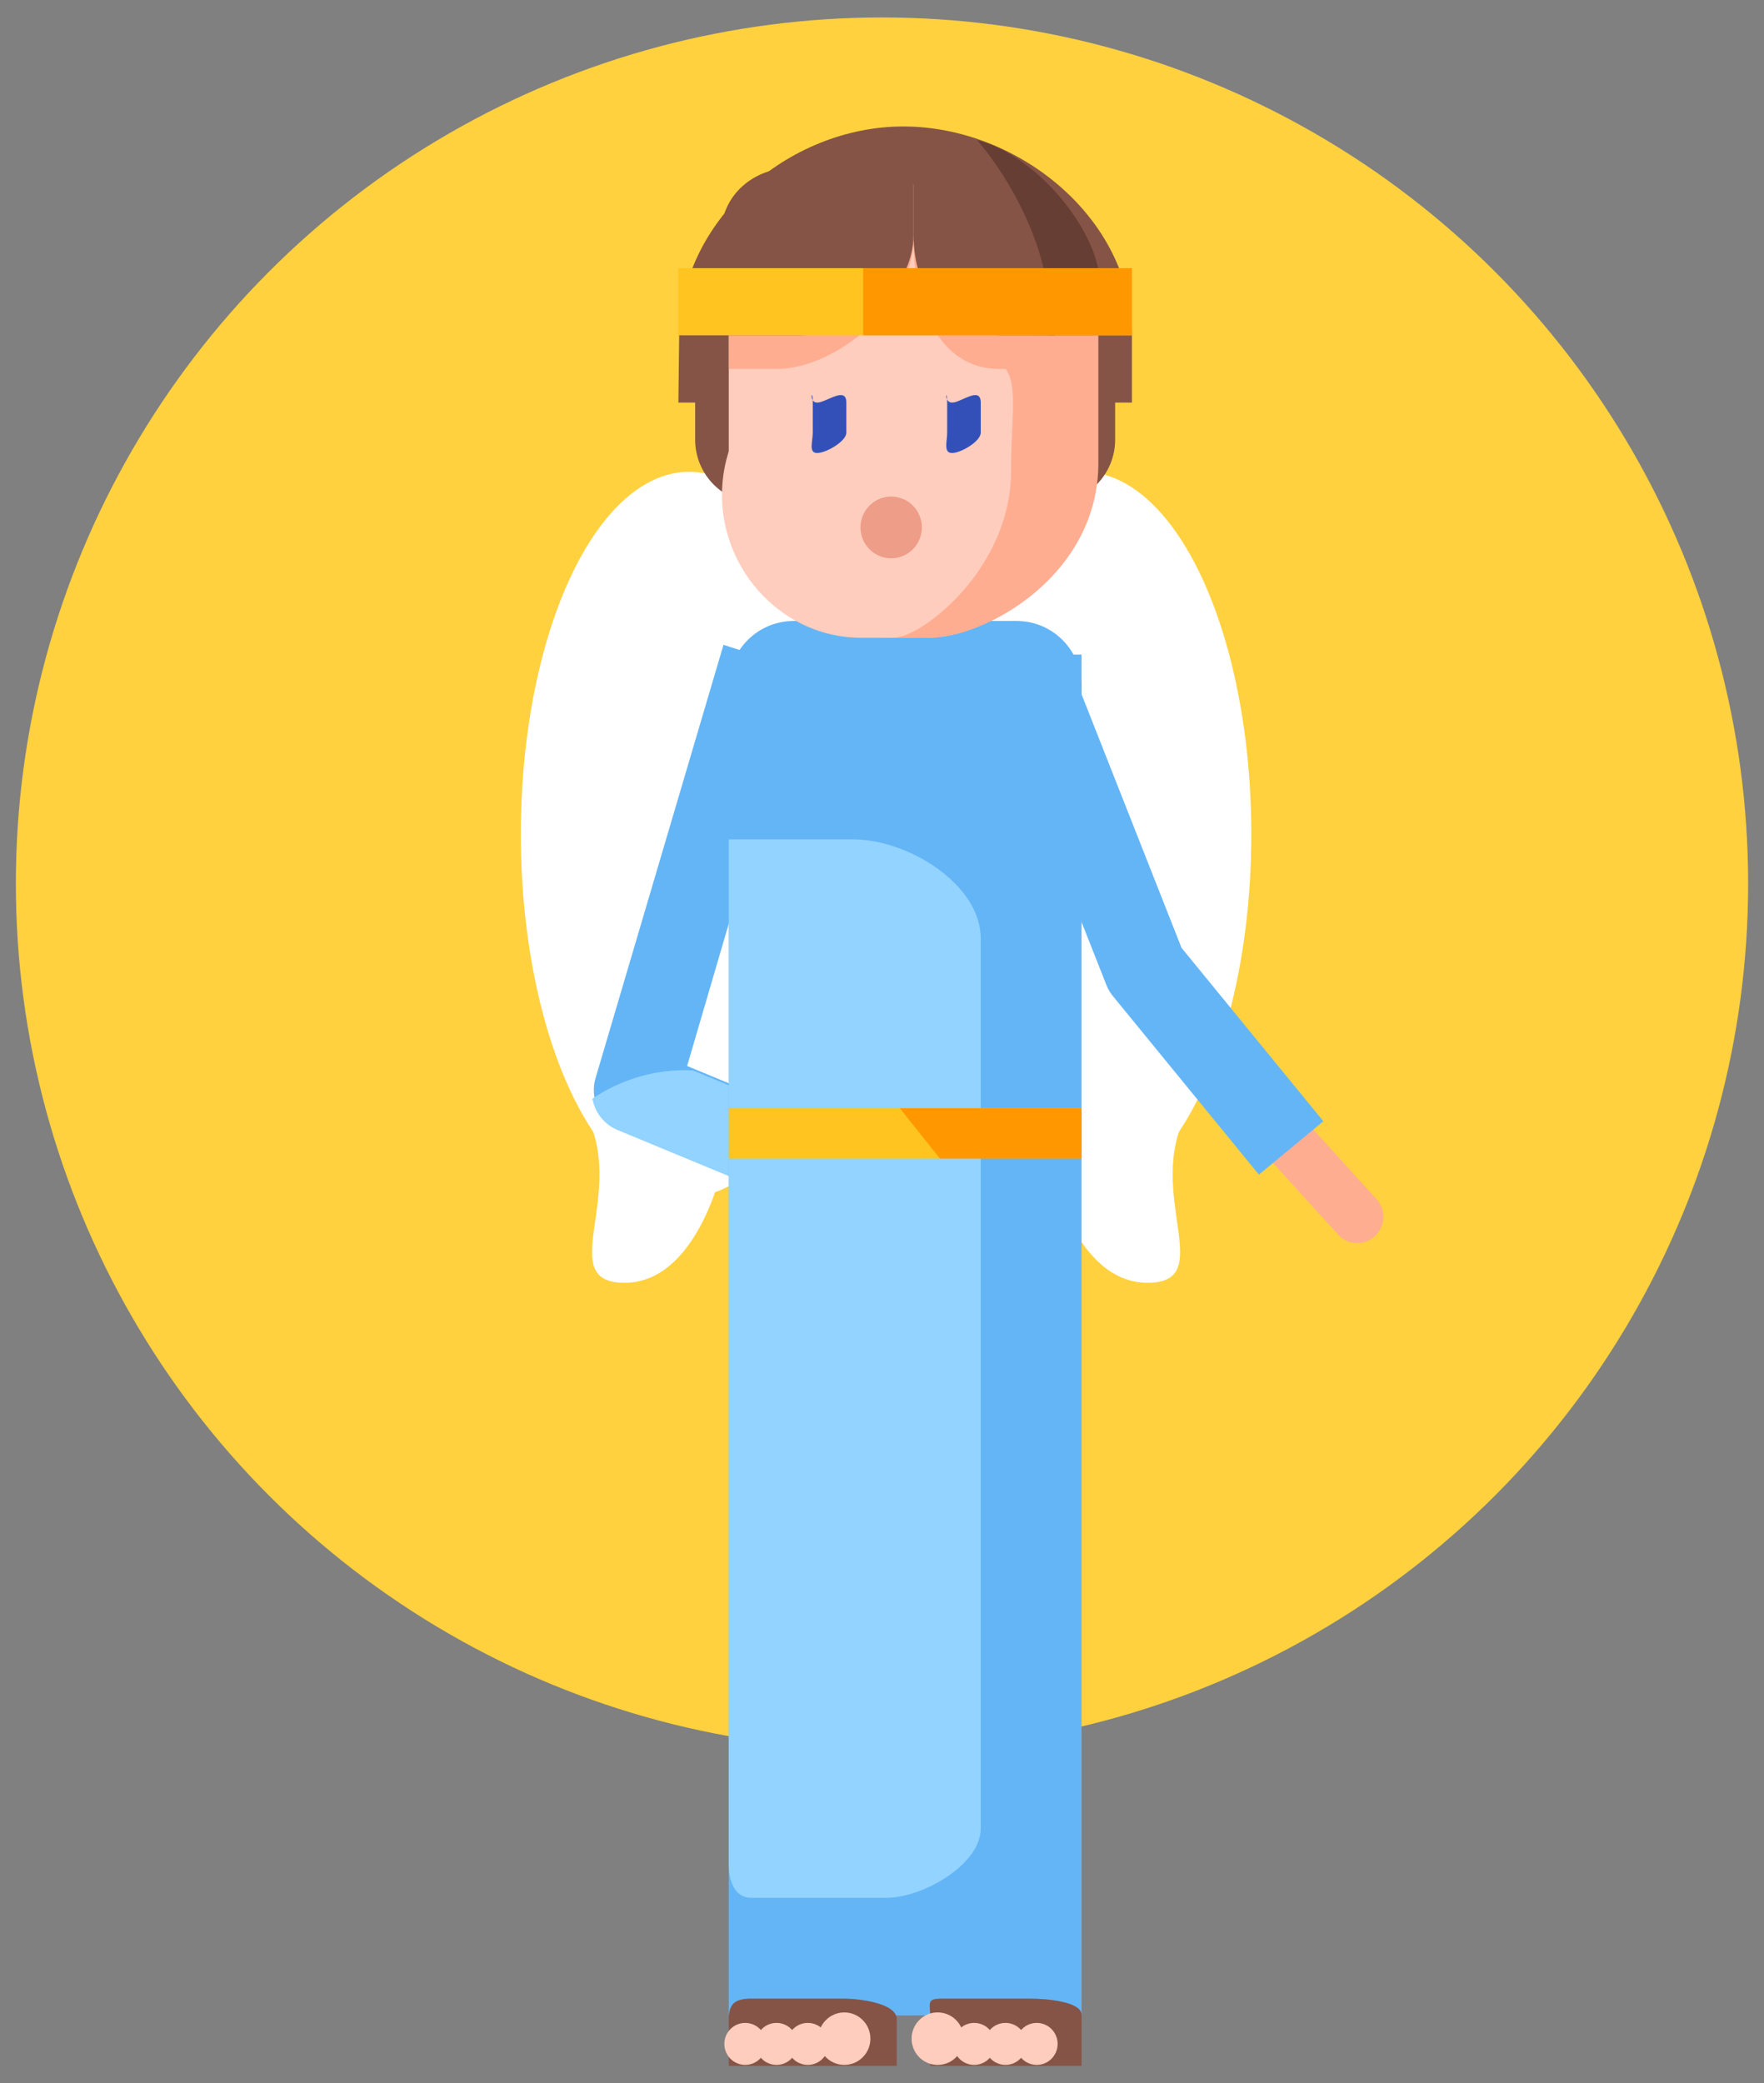
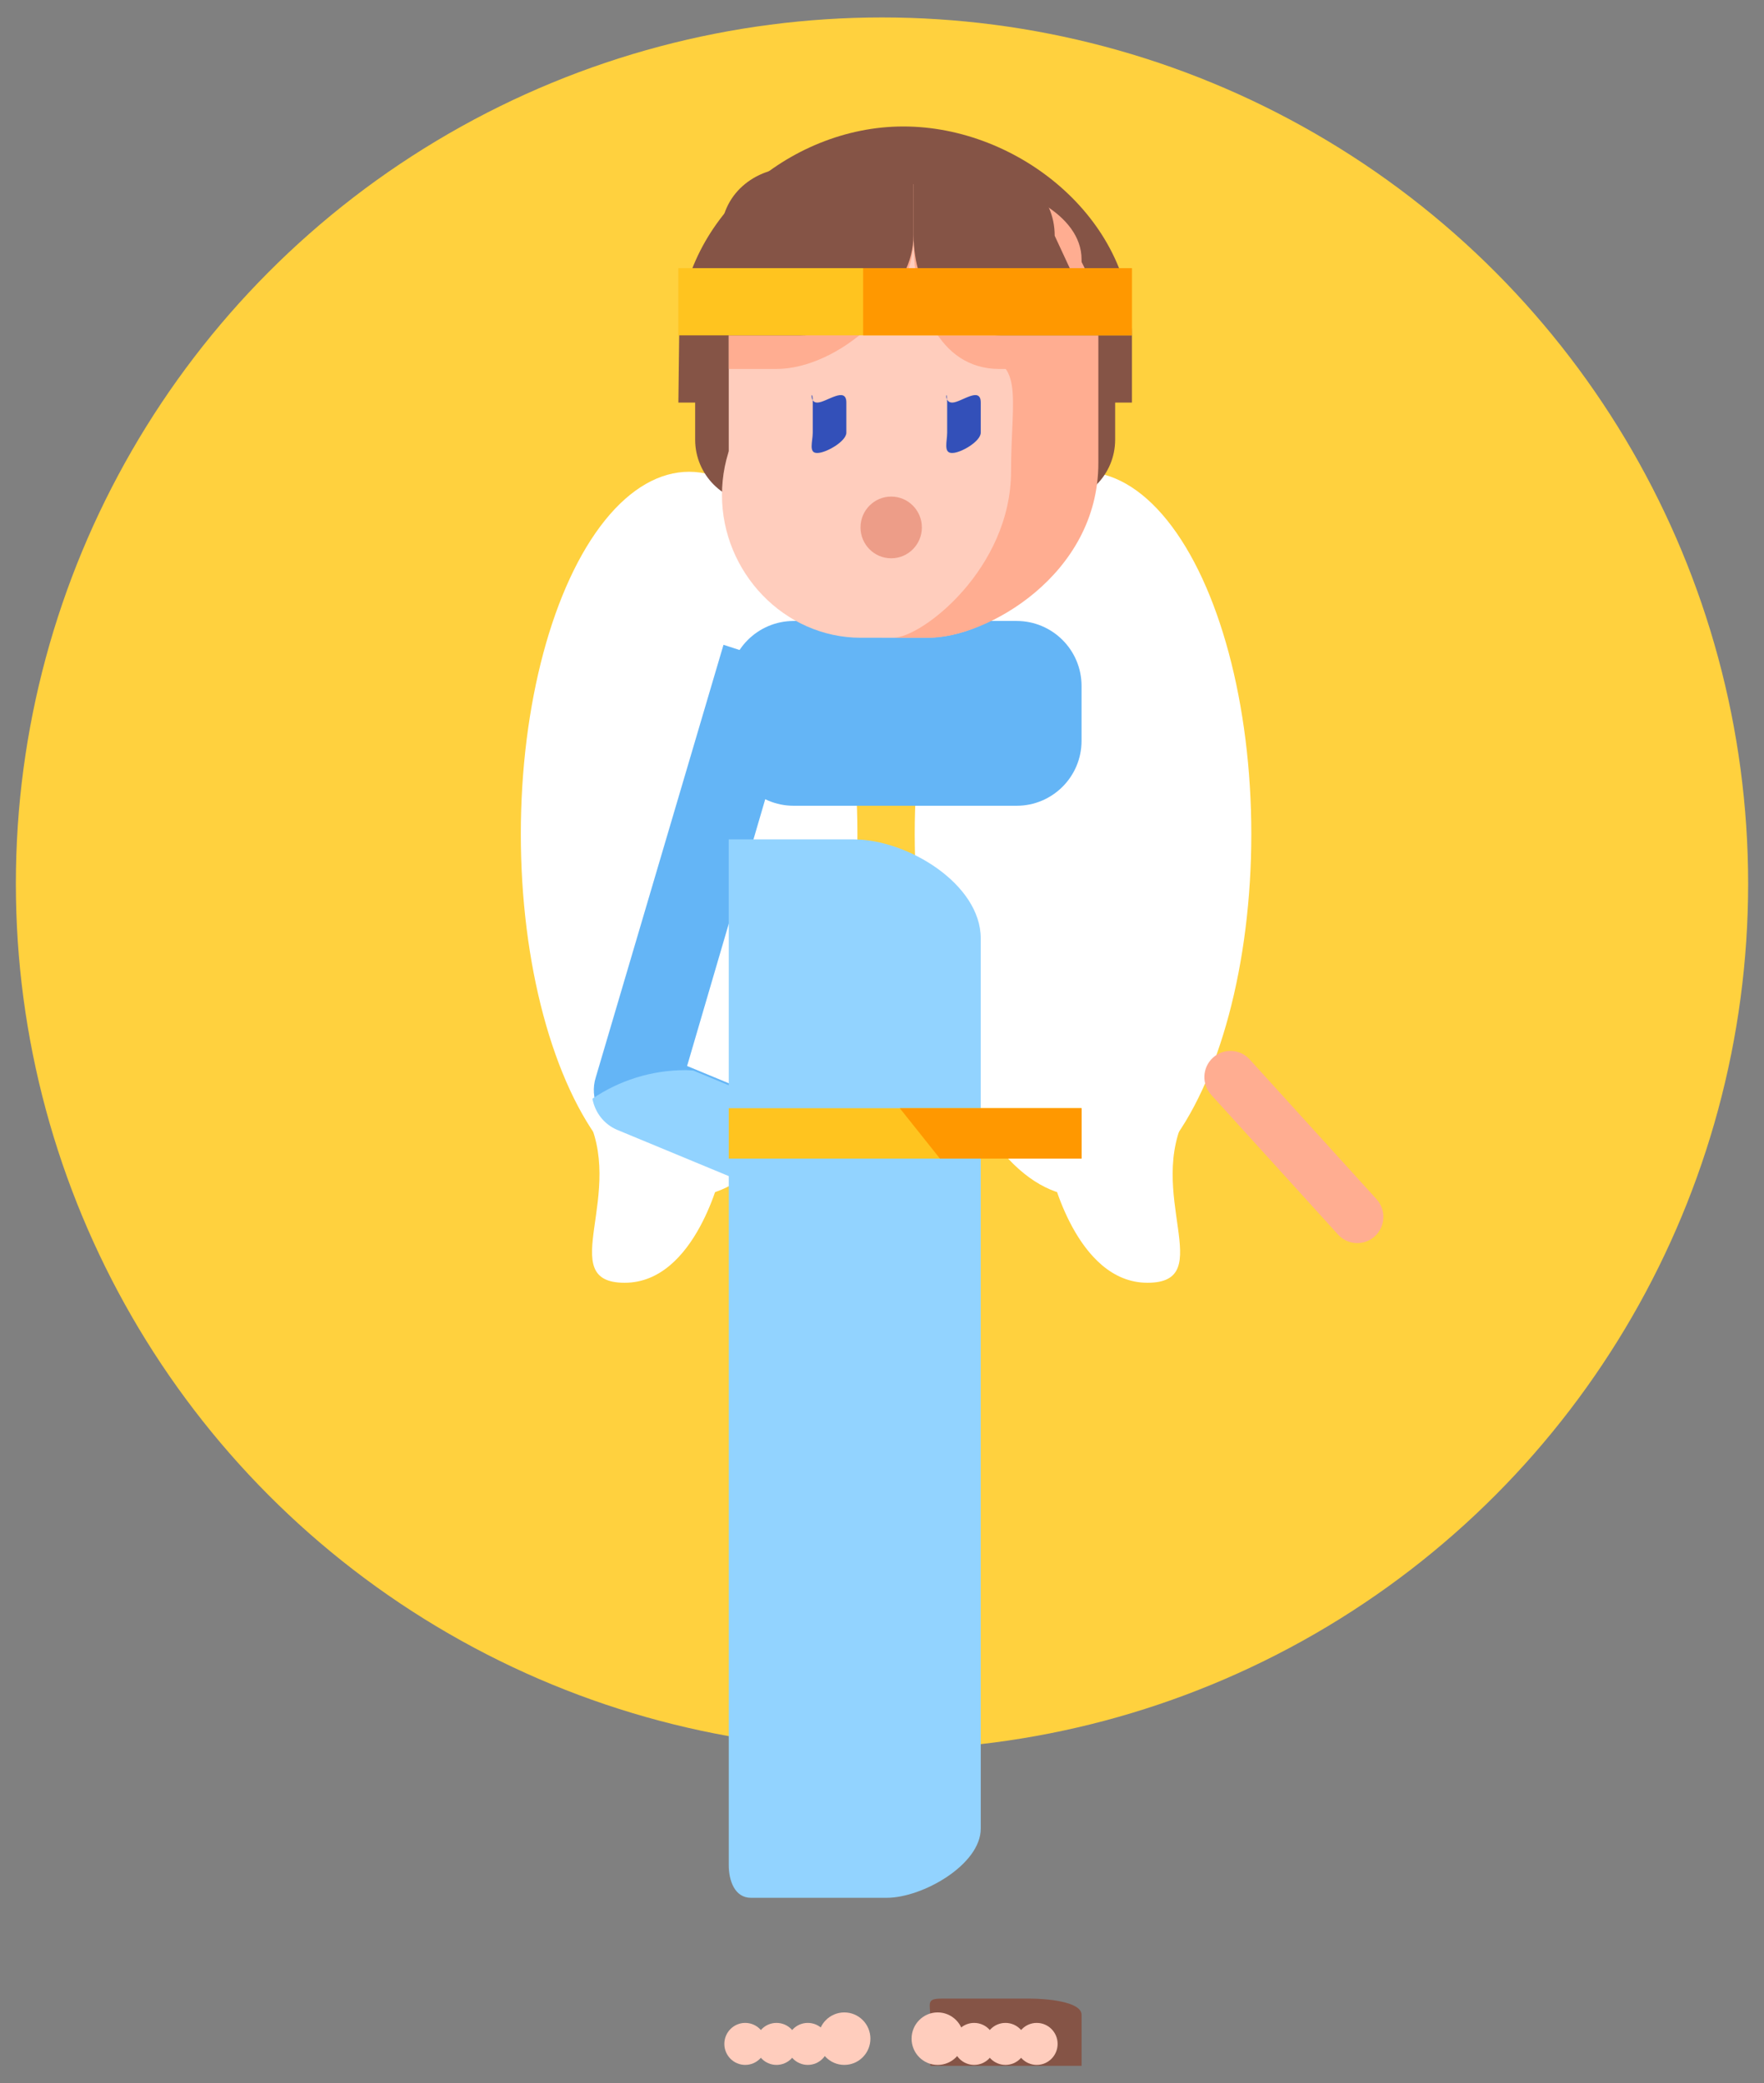
<svg xmlns="http://www.w3.org/2000/svg" version="1.1" id="Layer_1" x="0px" y="0px" width="105px" height="124px" viewBox="0 0 105 124" enable-background="new 0 0 105 124" xml:space="preserve">
  <rect x="0" y="0" width="105" height="124" fill="#808080" stroke="none" />
  <g>
    <circle fill="#FFD13E" cx="52.5" cy="52.595" r="51.556" />
    <g>
      <g id="XMLID_290_">
        <ellipse id="XMLID_292_" fill="#FFFFFF" cx="64.465" cy="49.648" rx="10.018" ry="21.567" />
        <path id="XMLID_291_" fill="#FFFFFF" d="M62.547,69.702c0,0,1.492,6.651,5.755,6.651s-0.213-5.364,2.345-10.084     C72.385,63.062,62.547,69.702,62.547,69.702z" />
      </g>
      <g id="XMLID_287_">
        <ellipse id="XMLID_289_" fill="#FFFFFF" cx="41.019" cy="49.648" rx="10.018" ry="21.567" />
        <path id="XMLID_288_" fill="#FFFFFF" d="M42.938,69.702c0,0-1.492,6.651-5.755,6.651c-4.264,0,0.213-5.364-2.346-10.084     C33.1,63.062,42.938,69.702,42.938,69.702z" />
      </g>
      <path id="XMLID_286_" fill="#855446" d="M66.378,26.17c0,2.094-1.697,3.791-3.791,3.791H45.169c-2.094,0-3.791-1.697-3.791-3.791    v-2.418c0-2.094,1.697-3.791,3.791-3.791h17.418c2.094,0,3.791,1.697,3.791,3.791V26.17z" />
      <path id="XMLID_285_" fill="#64B5F6" d="M47.439,71.568l-10.556-4.375c-1.197-0.496-1.814-1.837-1.417-3.078l7.599-25.735    l4.727,1.534L40.899,63.45l8.433,3.495L47.439,71.568z" />
      <path id="XMLID_284_" fill="#92D3FF" d="M48.854,67.853c-0.409-0.571-0.877-1.094-1.395-1.565l-6.198-2.568    c-0.152-0.008-0.304-0.023-0.459-0.023c-2.051,0-3.955,0.626-5.538,1.697c0.147,0.812,0.682,1.529,1.487,1.863l10.556,4.375    L48.854,67.853z" />
      <g id="XMLID_282_">
        <path id="XMLID_283_" fill="#FFAD91" d="M80.791,73.993c-0.421,0-0.84-0.172-1.146-0.509l-7.55-8.318     c-0.578-0.637-0.534-1.625,0.099-2.207c0.634-0.582,1.616-0.536,2.193,0.1l7.55,8.318c0.579,0.637,0.534,1.625-0.099,2.207     C81.54,73.857,81.165,73.993,80.791,73.993z" />
      </g>
-       <rect id="XMLID_281_" x="43.378" y="38.961" fill="#64B5F6" width="21" height="81" />
      <path id="XMLID_280_" fill="#92D3FF" d="M50.8,49.961h-7.422v61.051c0,0.952,0.369,1.949,1.321,1.949h8.079    c2.142,0,5.6-1.977,5.6-4.118V55.856C58.378,52.627,54.029,49.961,50.8,49.961z" />
-       <path id="XMLID_279_" fill="#855446" d="M50.199,118.961h-5.456c-0.973,0-1.365,0.275-1.365,1.248v2.752h10v-2.771    C53.378,119.229,51.161,118.961,50.199,118.961z" />
      <ellipse id="XMLID_278_" fill="#FFCDBD" cx="50.257" cy="121.345" rx="1.553" ry="1.562" />
      <ellipse id="XMLID_277_" fill="#FFCDBD" cx="48.083" cy="121.657" rx="1.242" ry="1.25" />
      <ellipse id="XMLID_276_" fill="#FFCDBD" cx="46.221" cy="121.657" rx="1.242" ry="1.25" />
      <ellipse id="XMLID_275_" fill="#FFCDBD" cx="44.358" cy="121.657" rx="1.242" ry="1.25" />
      <path id="XMLID_274_" fill="#855446" d="M56.061,118.961h5.267c0.82,0,3.051,0.145,3.051,0.965v3.035h-9v-2.771    C55.378,119.229,55.098,118.961,56.061,118.961z" />
      <ellipse id="XMLID_273_" fill="#FFCDBD" cx="55.813" cy="121.345" rx="1.552" ry="1.563" />
      <ellipse id="XMLID_272_" fill="#FFCDBD" cx="57.986" cy="121.657" rx="1.242" ry="1.25" />
      <ellipse id="XMLID_271_" fill="#FFCDBD" cx="59.849" cy="121.657" rx="1.242" ry="1.25" />
      <ellipse id="XMLID_270_" fill="#FFCDBD" cx="61.711" cy="121.657" rx="1.242" ry="1.25" />
      <rect id="XMLID_269_" x="43.378" y="65.961" fill="#FFC41F" width="21" height="3" />
      <polygon id="XMLID_268_" fill="#FF9800" points="64.378,65.961 53.558,65.961 55.949,68.961 64.378,68.961   " />
      <path id="XMLID_267_" fill="#64B5F6" d="M64.378,44.096c0,2.135-1.73,3.865-3.866,3.865H47.244c-2.136,0-3.866-1.73-3.866-3.865    v-3.27c0-2.135,1.73-3.865,3.866-3.865h13.268c2.136,0,3.866,1.73,3.866,3.865V44.096z" />
      <path id="XMLID_266_" fill="#855446" d="M40.38,23.961l0.046-3.891c0-6.903,6.483-12.542,13.342-12.542l0,0    c6.858,0,13.61,5.499,13.61,12.402v4.031C67.378,23.961,53.548,23.961,40.38,23.961z" />
      <path id="XMLID_265_" fill="#FFCDBD" d="M60.605,30.961H45.278c-1.272,0-1.9-1.499-1.9-2.771V17.204    c0-3.95,2.799-6.243,6.75-6.243h4.705c4.389,0,9.545,2.681,9.545,7.069v10.256C64.378,29.505,61.824,30.961,60.605,30.961z" />
      <path id="XMLID_264_" fill="#FFCDBD" d="M63.284,29.461c0,4.595-3.7,8.5-8.266,8.5H51.24c-4.564,0-8.266-3.905-8.266-8.5l0,0    c0-4.595,3.701-8.5,8.266-8.5h3.778C59.584,20.961,63.284,24.866,63.284,29.461L63.284,29.461z" />
      <path id="XMLID_263_" fill="#3350B9" d="M50.378,25.752c0,0.519-1.208,1.209-1.722,1.209H48.63c-0.515,0-0.252-0.69-0.252-1.209    v-1.791c0-1-0.263,0,0.252,0h0.026c0.514,0,1.722-1,1.722,0V25.752z" />
      <path id="XMLID_262_" fill="#3350B9" d="M58.378,25.752c0,0.519-1.179,1.209-1.692,1.209h-0.026c-0.515,0-0.281-0.69-0.281-1.209    v-1.791c0-1-0.233,0,0.281,0h0.026c0.514,0,1.692-1,1.692,0V25.752z" />
      <ellipse id="XMLID_261_" fill="#ED9D88" cx="53.047" cy="31.394" rx="1.826" ry="1.837" />
      <path id="XMLID_260_" fill="#FFAD91" d="M58.087,10.061l-0.269,11.156c3.275,0,2.364,2.336,2.364,6.828    c0,5.792-5.3,9.916-7.015,9.916H55.3c3.41,0,10.078-3.742,10.078-10.393v-8.152C65.378,15.135,61.742,11.688,58.087,10.061z" />
      <path id="XMLID_259_" fill="#FFAD91" d="M54.378,10.961h-6.596c-2.655,0-4.404,1.718-4.404,4.373v6.627h2.832    c3.676,0,8.168-3.983,8.168-7.659V10.961z" />
      <path id="XMLID_258_" fill="#FFAD91" d="M54.378,10.961h3.527c2.699,0,6.473,1.773,6.473,4.473v6.527h-4.9    c-3.637,0-5.1-3.924-5.1-7.561V10.961z" />
      <path id="XMLID_257_" fill="#855446" d="M54.378,9.961h-7.084c-2.422,0-4.385,1.634-4.385,4.071l-2.104,5.929h6.837    c3.296,0,6.735-2.665,6.735-5.982V9.961z" />
      <path id="XMLID_256_" fill="#855446" d="M54.378,9.961h4.017c2.421,0,4.384,1.634,4.384,4.071l2.753,5.929h-5.952    c-3.296,0-5.201-2.665-5.201-5.982V9.961z" />
-       <path id="XMLID_255_" fill="#663E33" d="M58.162,8.345c1.962,2.239,4.216,6.428,4.216,9.766v1.844    c0,0.015-1.051,0.007-0.841,0.007h1.241l2.69-3.047C65.469,13.831,61.715,9.203,58.162,8.345z" />
      <rect id="XMLID_254_" x="40.378" y="15.961" fill="#FFC41F" width="27" height="4" />
      <rect id="XMLID_253_" x="51.378" y="15.961" fill="#FF9800" width="16" height="4" />
      <g id="XMLID_251_">
-         <path id="XMLID_252_" fill="#64B5F6" d="M74.934,69.916l-8.688-10.624c-0.164-0.2-0.296-0.425-0.391-0.666L58.71,40.502     l4.617-1.844l7.002,17.76l8.44,10.321L74.934,69.916z" />
-       </g>
+         </g>
    </g>
  </g>
</svg>